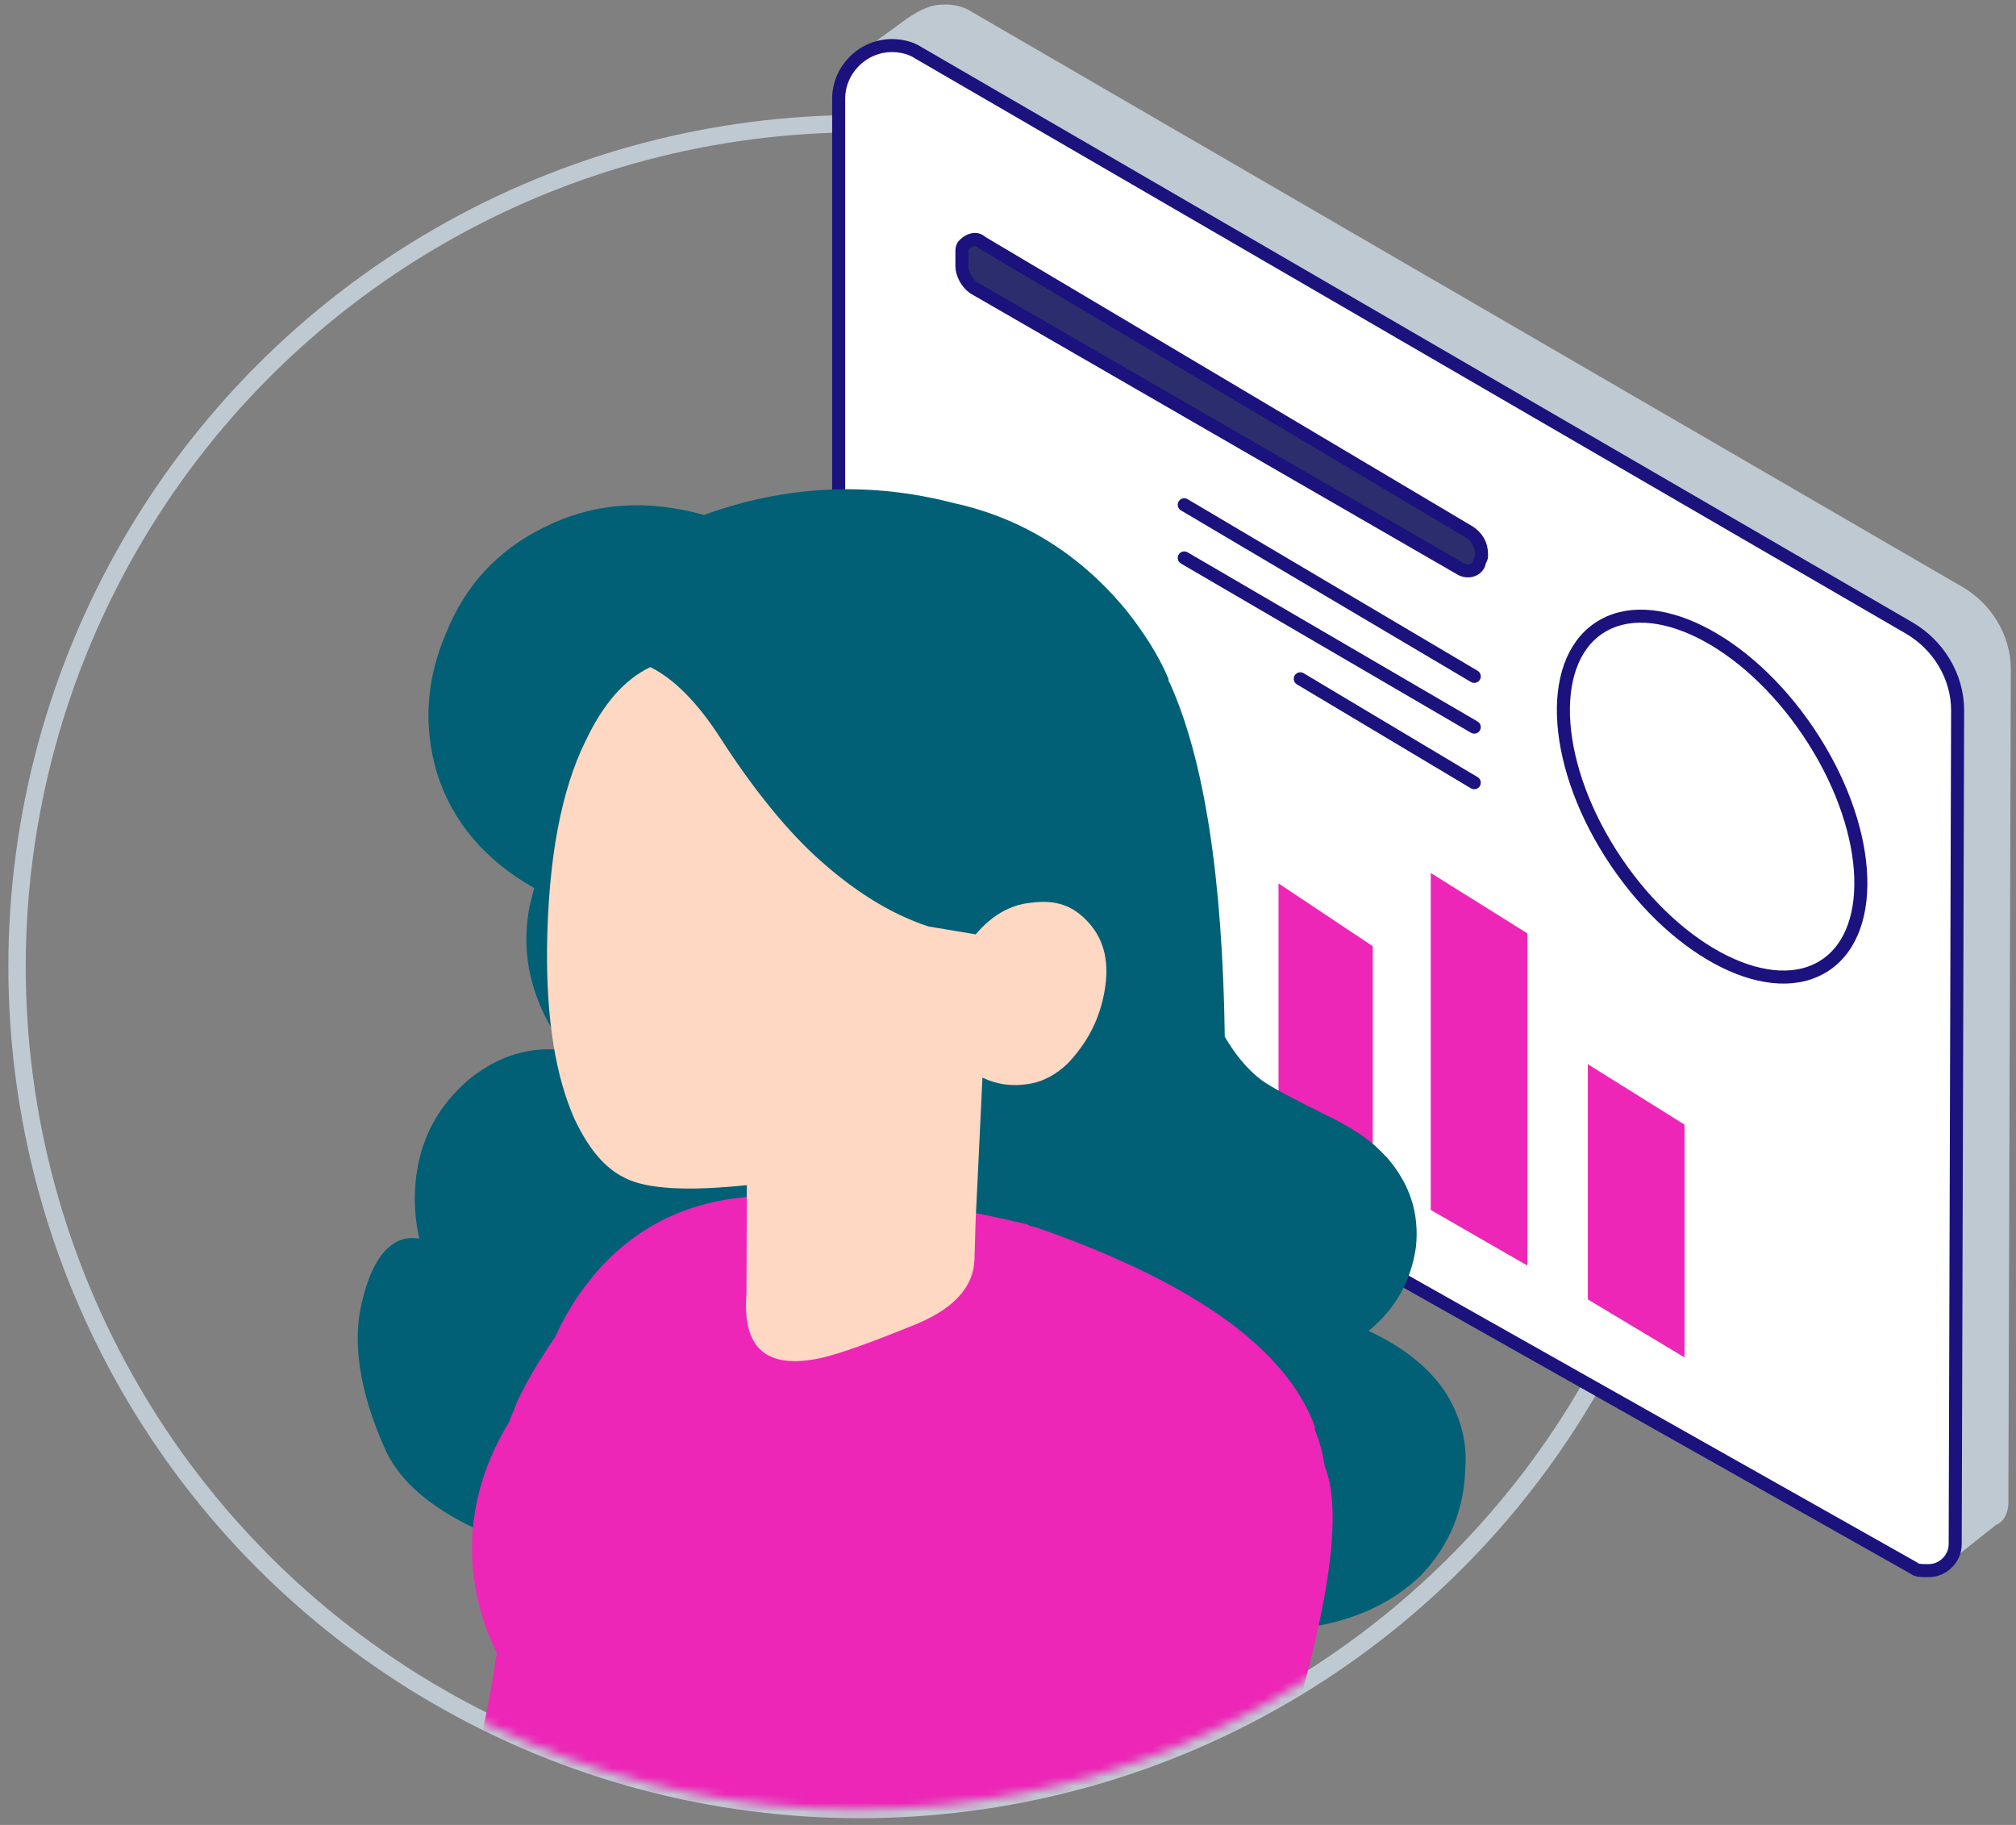
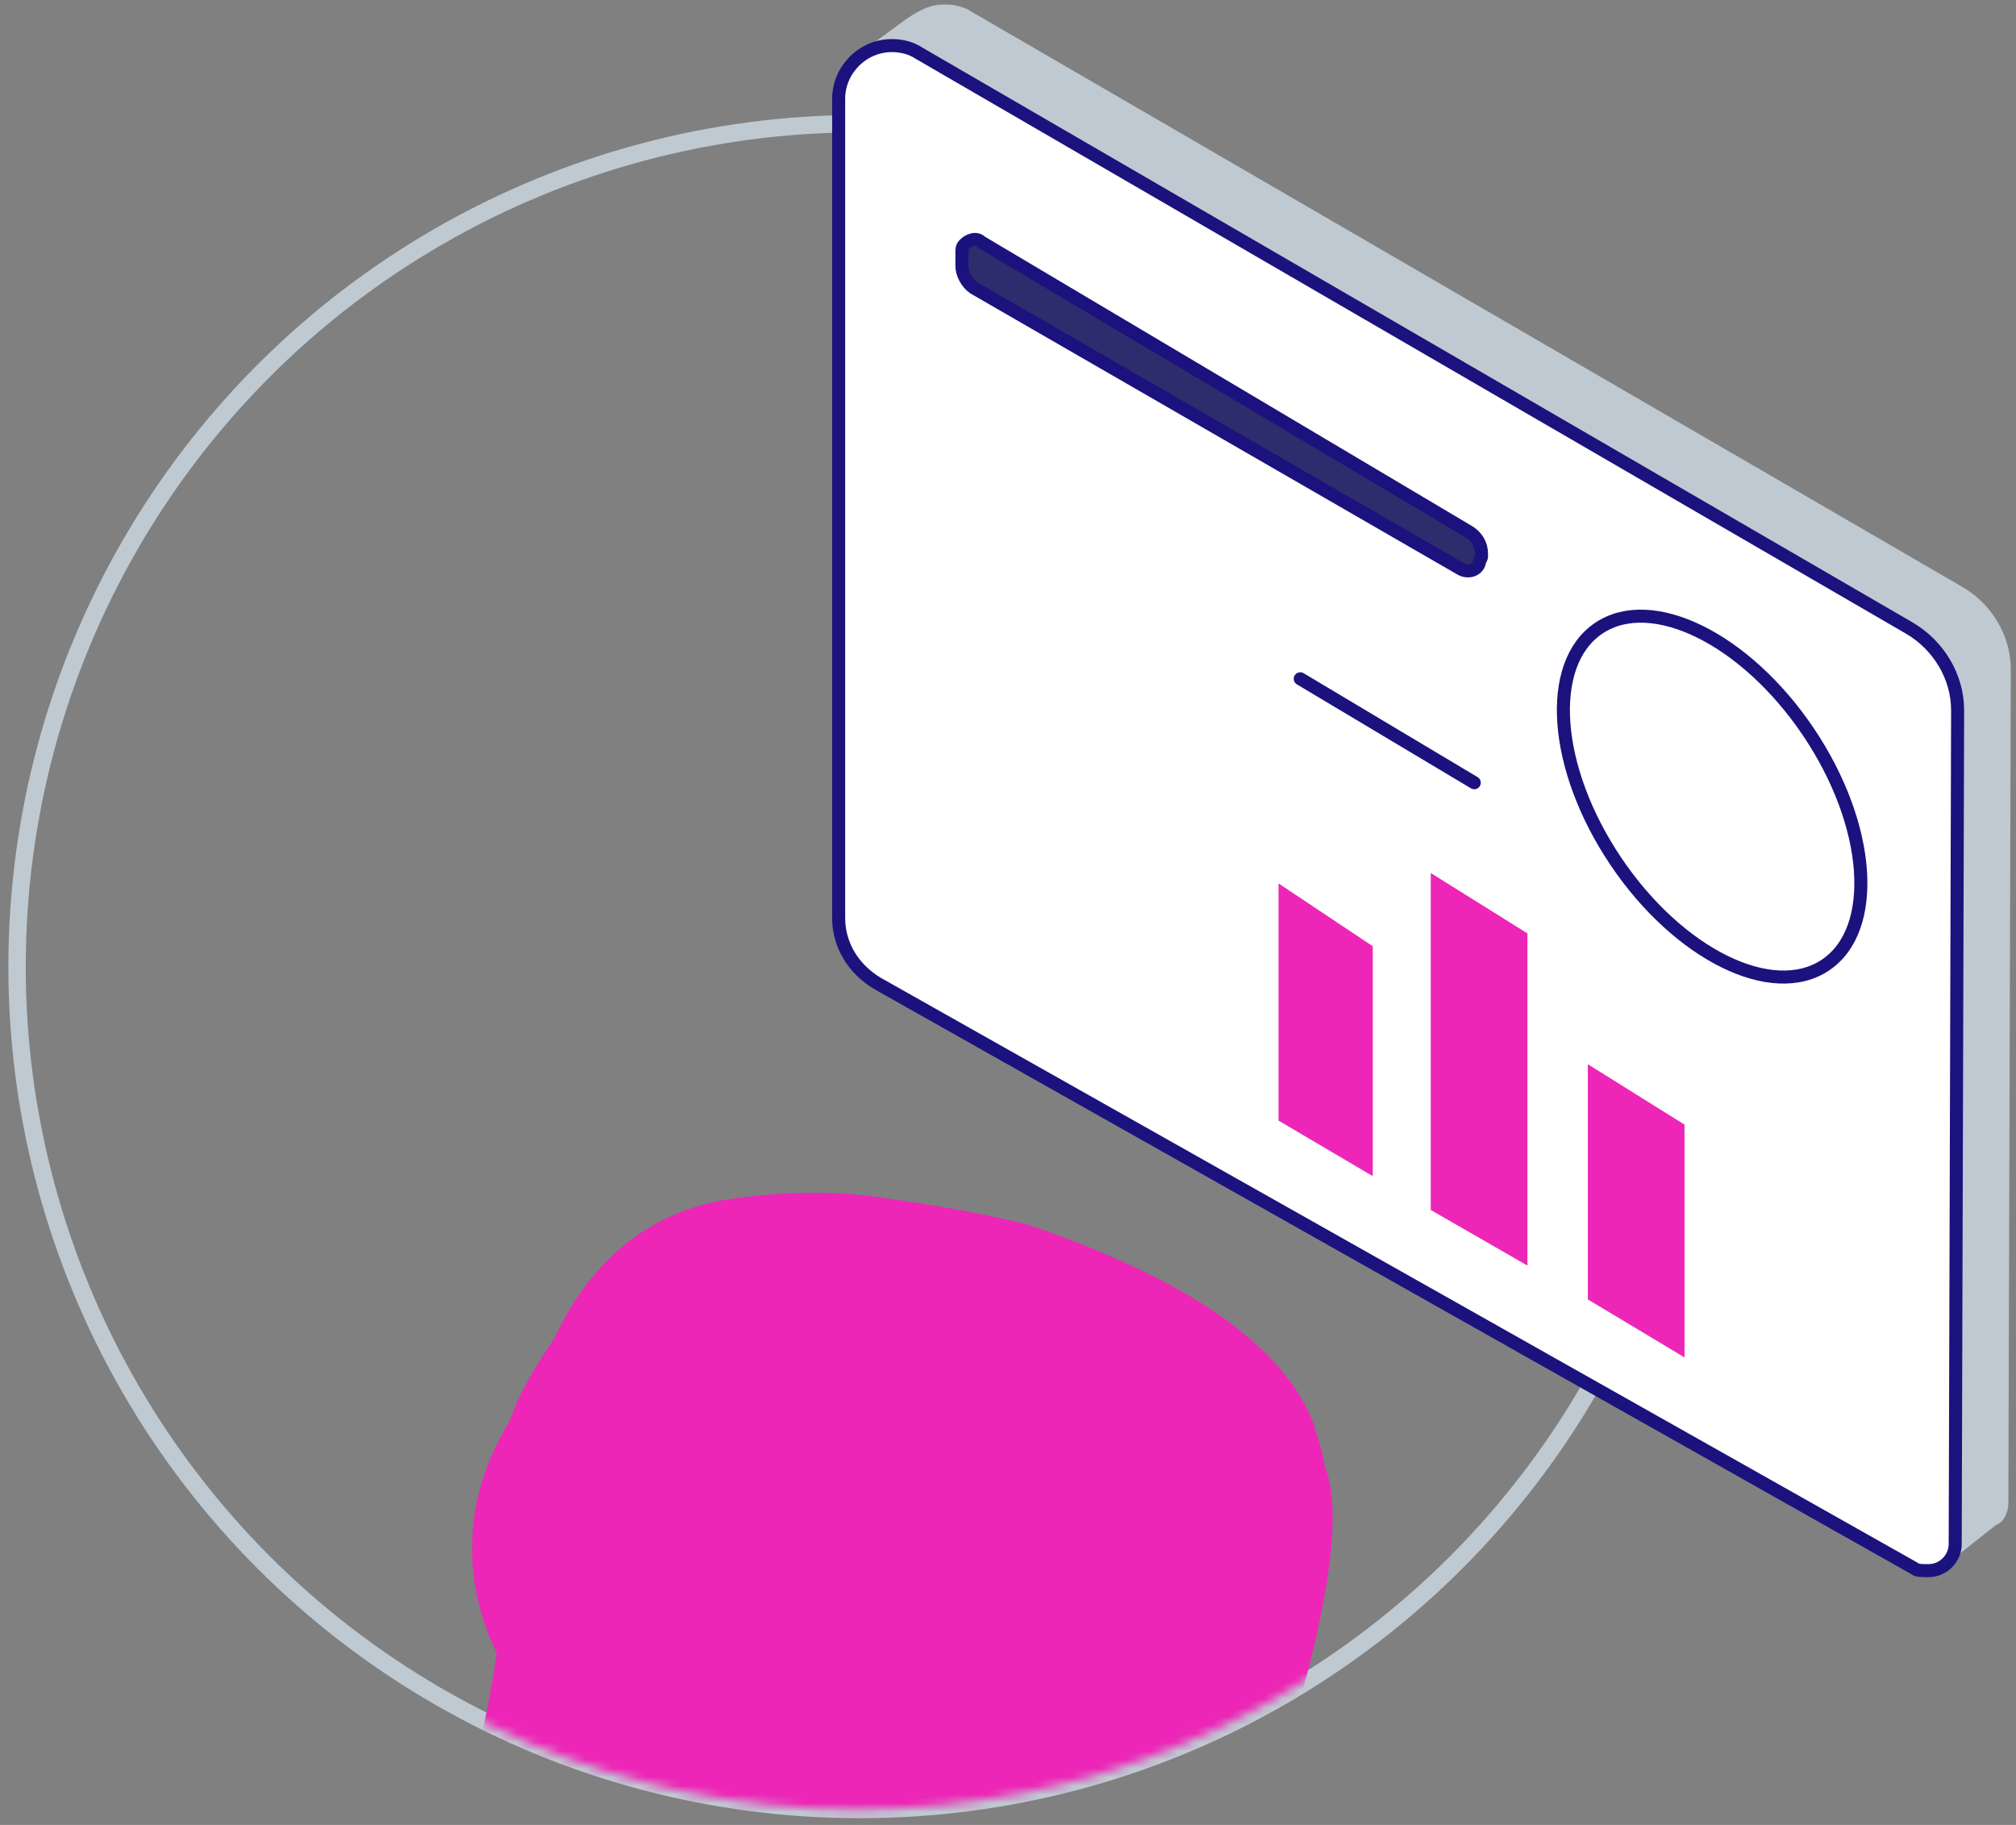
<svg xmlns="http://www.w3.org/2000/svg" width="232" height="210" viewBox="0 0 232 210" fill="none">
  <rect x="0" y="0" width="232" height="210" fill="#808080" stroke="none" />
  <circle cx="98.96" cy="111.227" r="96.997" stroke="#BFC9D1" stroke-width="2" />
  <path d="M99.294 112.32L100.128 5.244L104.3 2.185C105.969 1.072 107.081 0.516 108.75 0.516C109.863 0.516 110.975 0.794 111.809 1.351L225.838 67.543C229.176 69.49 231.401 73.105 231.401 76.999L231.122 172.95C231.122 174.062 230.566 175.175 229.732 175.453L223.057 180.737L99.294 112.32Z" fill="#BFC9D1" />
  <path d="M220.275 180.459L100.962 113.155C98.181 111.486 96.512 108.705 96.512 105.645V11.363C96.512 8.026 99.293 5.245 102.631 5.245C103.743 5.245 104.856 5.523 105.69 6.079L219.719 72.271C223.056 74.218 225.281 77.834 225.281 81.727L225.003 177.678C225.003 179.347 223.613 180.737 221.944 180.737C221.109 180.737 220.553 180.737 220.275 180.459Z" fill="white" stroke="#1B127D" stroke-width="1.5" stroke-linecap="round" stroke-linejoin="round" />
  <path d="M112.088 33.14L167.988 65.402C168.823 65.958 169.935 65.68 170.213 64.845C170.213 64.567 170.491 64.289 170.491 64.011V63.733C170.491 62.62 169.935 61.786 169.101 61.23L112.922 27.856C112.366 27.3 111.531 27.578 110.975 28.134C110.697 28.413 110.697 28.691 110.697 28.969V30.637C110.697 31.472 111.253 32.584 112.088 33.14Z" fill="#2B2D6D" stroke="#1B127D" stroke-width="1.5" stroke-linecap="round" stroke-linejoin="round" />
-   <path d="M136.283 58.086L169.657 77.832" stroke="#1B127D" stroke-width="1.5" stroke-linecap="round" stroke-linejoin="round" />
-   <path d="M136.283 64.202L169.657 83.67" stroke="#1B127D" stroke-width="1.5" stroke-linecap="round" stroke-linejoin="round" />
  <path d="M149.633 78.11L169.657 90.069" stroke="#1B127D" stroke-width="1.5" stroke-linecap="round" stroke-linejoin="round" />
  <path d="M157.976 108.885V135.342L147.13 128.946V101.655L157.976 108.885Z" fill="#ED26B7" />
  <path d="M175.775 107.41L175.775 145.632L164.65 139.236V100.457L175.775 107.41Z" fill="#ED26B7" />
  <path d="M193.853 129.413V156.201L182.728 149.526V122.461L193.853 129.413Z" fill="#ED26B7" />
  <path d="M185.96 99.128C178.75 88.428 177.862 76.415 183.976 72.295C190.091 68.175 200.892 73.509 208.102 84.209C215.311 94.909 216.199 106.922 210.085 111.042C203.971 115.162 193.17 109.828 185.96 99.128Z" stroke="#1B127D" stroke-width="1.5" stroke-miterlimit="10" />
  <mask id="mask0_2290_5512" style="mask-type:alpha" maskUnits="userSpaceOnUse" x="1" y="14" width="195" height="195">
    <circle cx="98.62" cy="111.203" r="97.02" fill="#D9D9D9" />
  </mask>
  <g mask="url(#mask0_2290_5512)">
-     <path d="M134.61 78.567C134.458 78.41 134.462 78.258 134.467 78.106C133.295 75.329 131.645 72.844 129.834 70.507C124.546 63.957 117.784 59.655 109.853 57.913C100.067 55.357 90.35 55.854 81.019 59.258C74.343 57.398 68.227 57.84 62.509 60.734C57.27 63.335 53.555 67.351 51.364 72.78C49.017 78.206 48.706 83.535 50.273 88.915C51.991 94.451 55.773 98.977 61.471 102.183C61.293 102.941 61.119 103.546 60.941 104.304C60.018 109.158 60.825 113.755 63.508 118.403C63.95 119.33 64.554 120.109 65.157 120.888C61.105 120.32 57.473 121.44 54.11 124.093C50.421 127.194 48.274 131.101 47.817 136.12C47.59 138.554 47.841 140.696 48.258 142.537C45.3 141.999 43.04 144.377 41.805 149.223C40.409 154.217 41.337 160.037 44.276 166.674C47.214 173.312 56.465 178.14 72.184 181.163C86.21 194.051 104.314 195.767 126.349 186.001C132.1 187.378 136.461 188.107 139.271 188.337C142.086 188.414 146.169 187.916 151.356 187.143C156.547 186.217 160.518 184.191 163.577 181.225C166.805 177.806 168.487 173.735 168.624 169.011C168.872 165.816 168.017 162.895 166.372 160.258C164.422 157.307 161.361 154.936 157.5 153.152C160.546 150.644 162.358 147.491 162.941 143.542C163.368 139.589 162.214 136.202 159.639 133.235L158.879 132.451C157.511 131.041 155.361 129.61 152.273 128.153C148.725 126.379 146.258 125.091 145.186 124.299C143.501 123.033 142.142 121.319 140.948 119.303C140.693 100.997 138.582 87.368 134.61 78.567Z" fill="#016075" />
    <path d="M84.008 137.977C77.151 138.996 71.572 142.393 67.388 147.943C65.993 149.755 64.831 151.793 63.901 153.832C62.507 155.87 61.228 157.909 60.182 159.947C59.834 160.626 59.485 161.306 59.252 161.985L58.555 163.684C55.417 168.894 54.023 174.216 54.371 179.879C54.604 183.39 55.533 186.9 57.16 190.185C55.998 198.452 54.371 204.567 52.395 208.531C50.187 212.834 49.49 217.138 50.071 221.555C49.955 221.668 49.838 221.781 49.838 221.894C48.56 223.706 47.514 225.518 46.933 227.444C45.422 231.521 45.073 235.937 45.887 240.581C46.236 242.732 46.933 244.658 47.979 246.243C50.187 249.98 53.79 252.472 58.788 253.944C65.993 258.814 80.87 261.758 103.301 262.777C125.965 263.797 140.725 260.173 147.582 252.019C148.28 249.98 148.861 248.055 149.209 246.356C149.907 242.393 149.791 239.108 148.861 236.504C144.096 227.33 143.979 214.986 148.512 199.471C153.161 183.843 154.44 173.65 152.464 168.78C152.231 167.308 151.883 165.949 151.418 164.817C151.301 164.477 151.301 164.25 151.301 164.137C148.047 155.304 137.703 147.829 120.27 141.601C119.689 141.374 118.991 141.148 118.41 141.034C118.41 140.921 118.294 140.921 118.294 140.921C114.226 139.902 108.996 138.883 102.604 137.977C97.141 137.071 90.981 136.957 84.008 137.977Z" fill="#ED26B7" />
-     <path d="M112.282 107.519L106.833 106.608C102.338 105.113 98.036 102.403 93.616 98.318C90.112 95.021 86.488 90.5 82.894 84.913C80.198 80.723 77.459 78.057 74.836 76.765C71.822 78.207 69.393 81.037 67.394 85.251C64.57 90.968 63.091 98.855 62.953 109.065C62.872 117.296 63.934 123.881 66.139 128.82C67.762 132.218 69.576 134.402 71.891 135.533C74.357 136.82 79.043 137.101 85.948 136.375L85.901 148.875C85.408 155.112 88.152 157.627 94.449 156.274C96.812 155.729 100.291 154.452 104.881 152.596C109.629 150.744 112.048 148.219 112.145 144.867L112.154 144.563C112.176 143.801 112.198 143.039 112.22 142.277C112.237 141.668 112.255 141.059 112.268 140.602L113.059 124.006C114.757 124.814 116.472 125.014 118.201 124.756C120.085 124.503 121.519 123.627 122.805 122.443C125.224 119.917 126.554 117.21 127.115 114.023C127.676 110.837 127.126 108.23 125.307 106.199C123.488 104.167 121.473 103.502 118.646 103.882C116.136 104.118 114.064 105.434 112.282 107.519Z" fill="#FED8C3" />
  </g>
</svg>